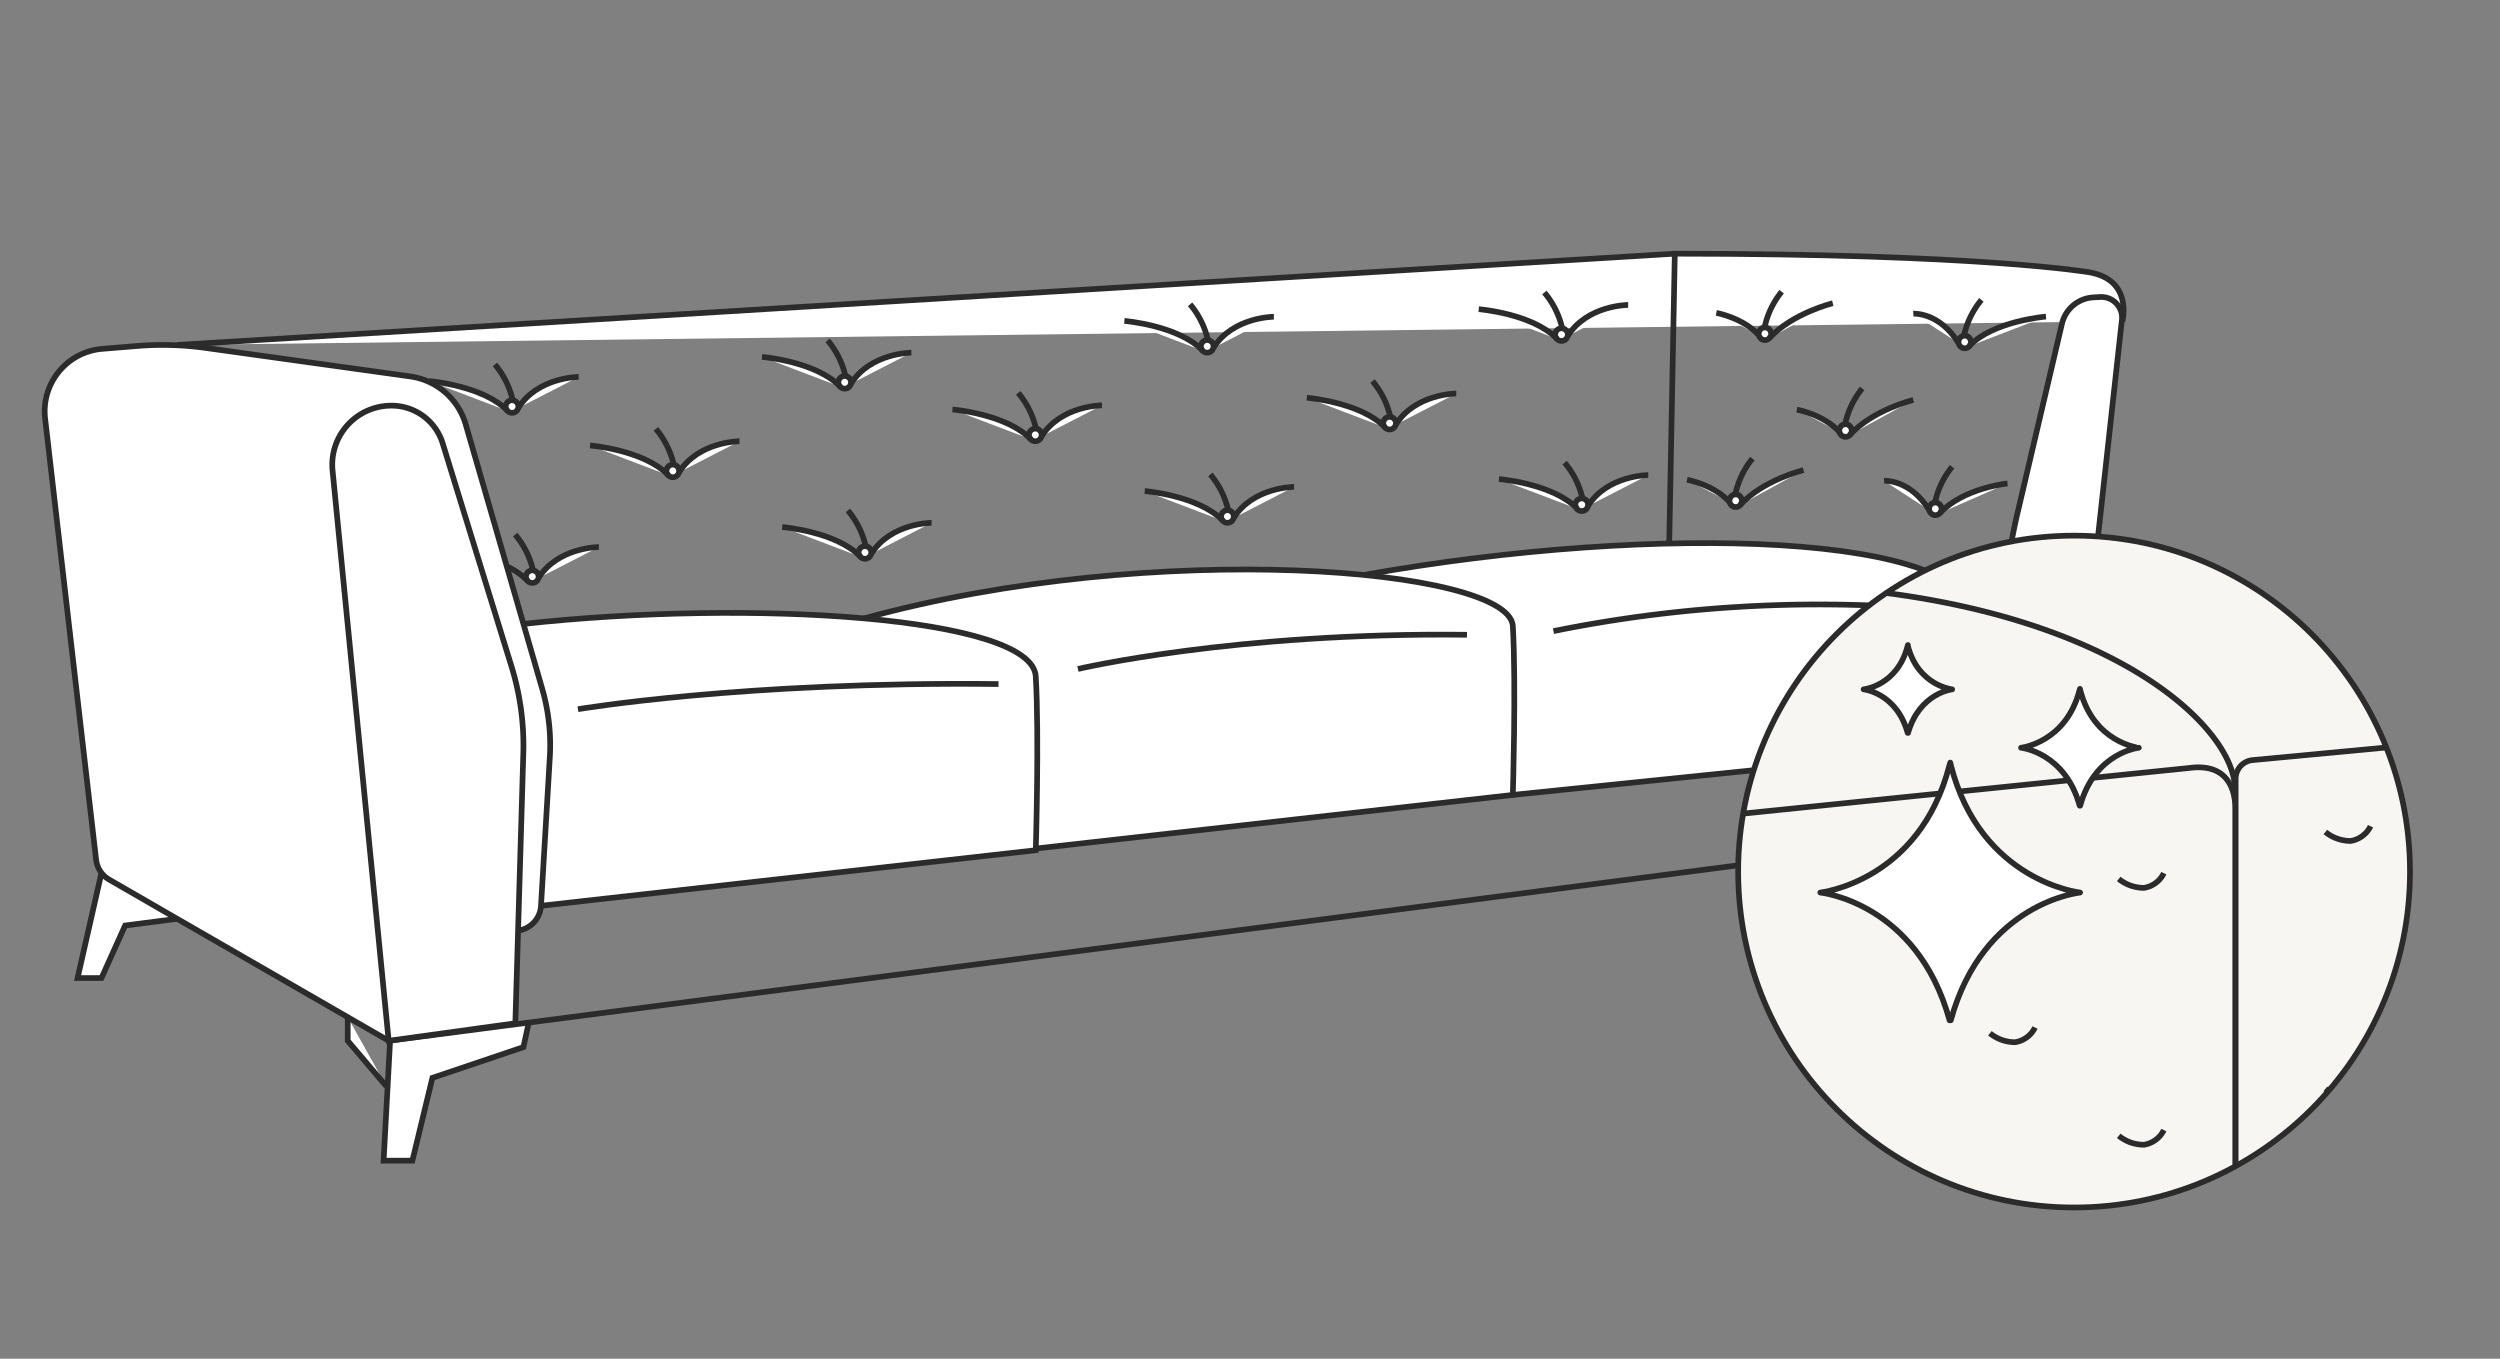
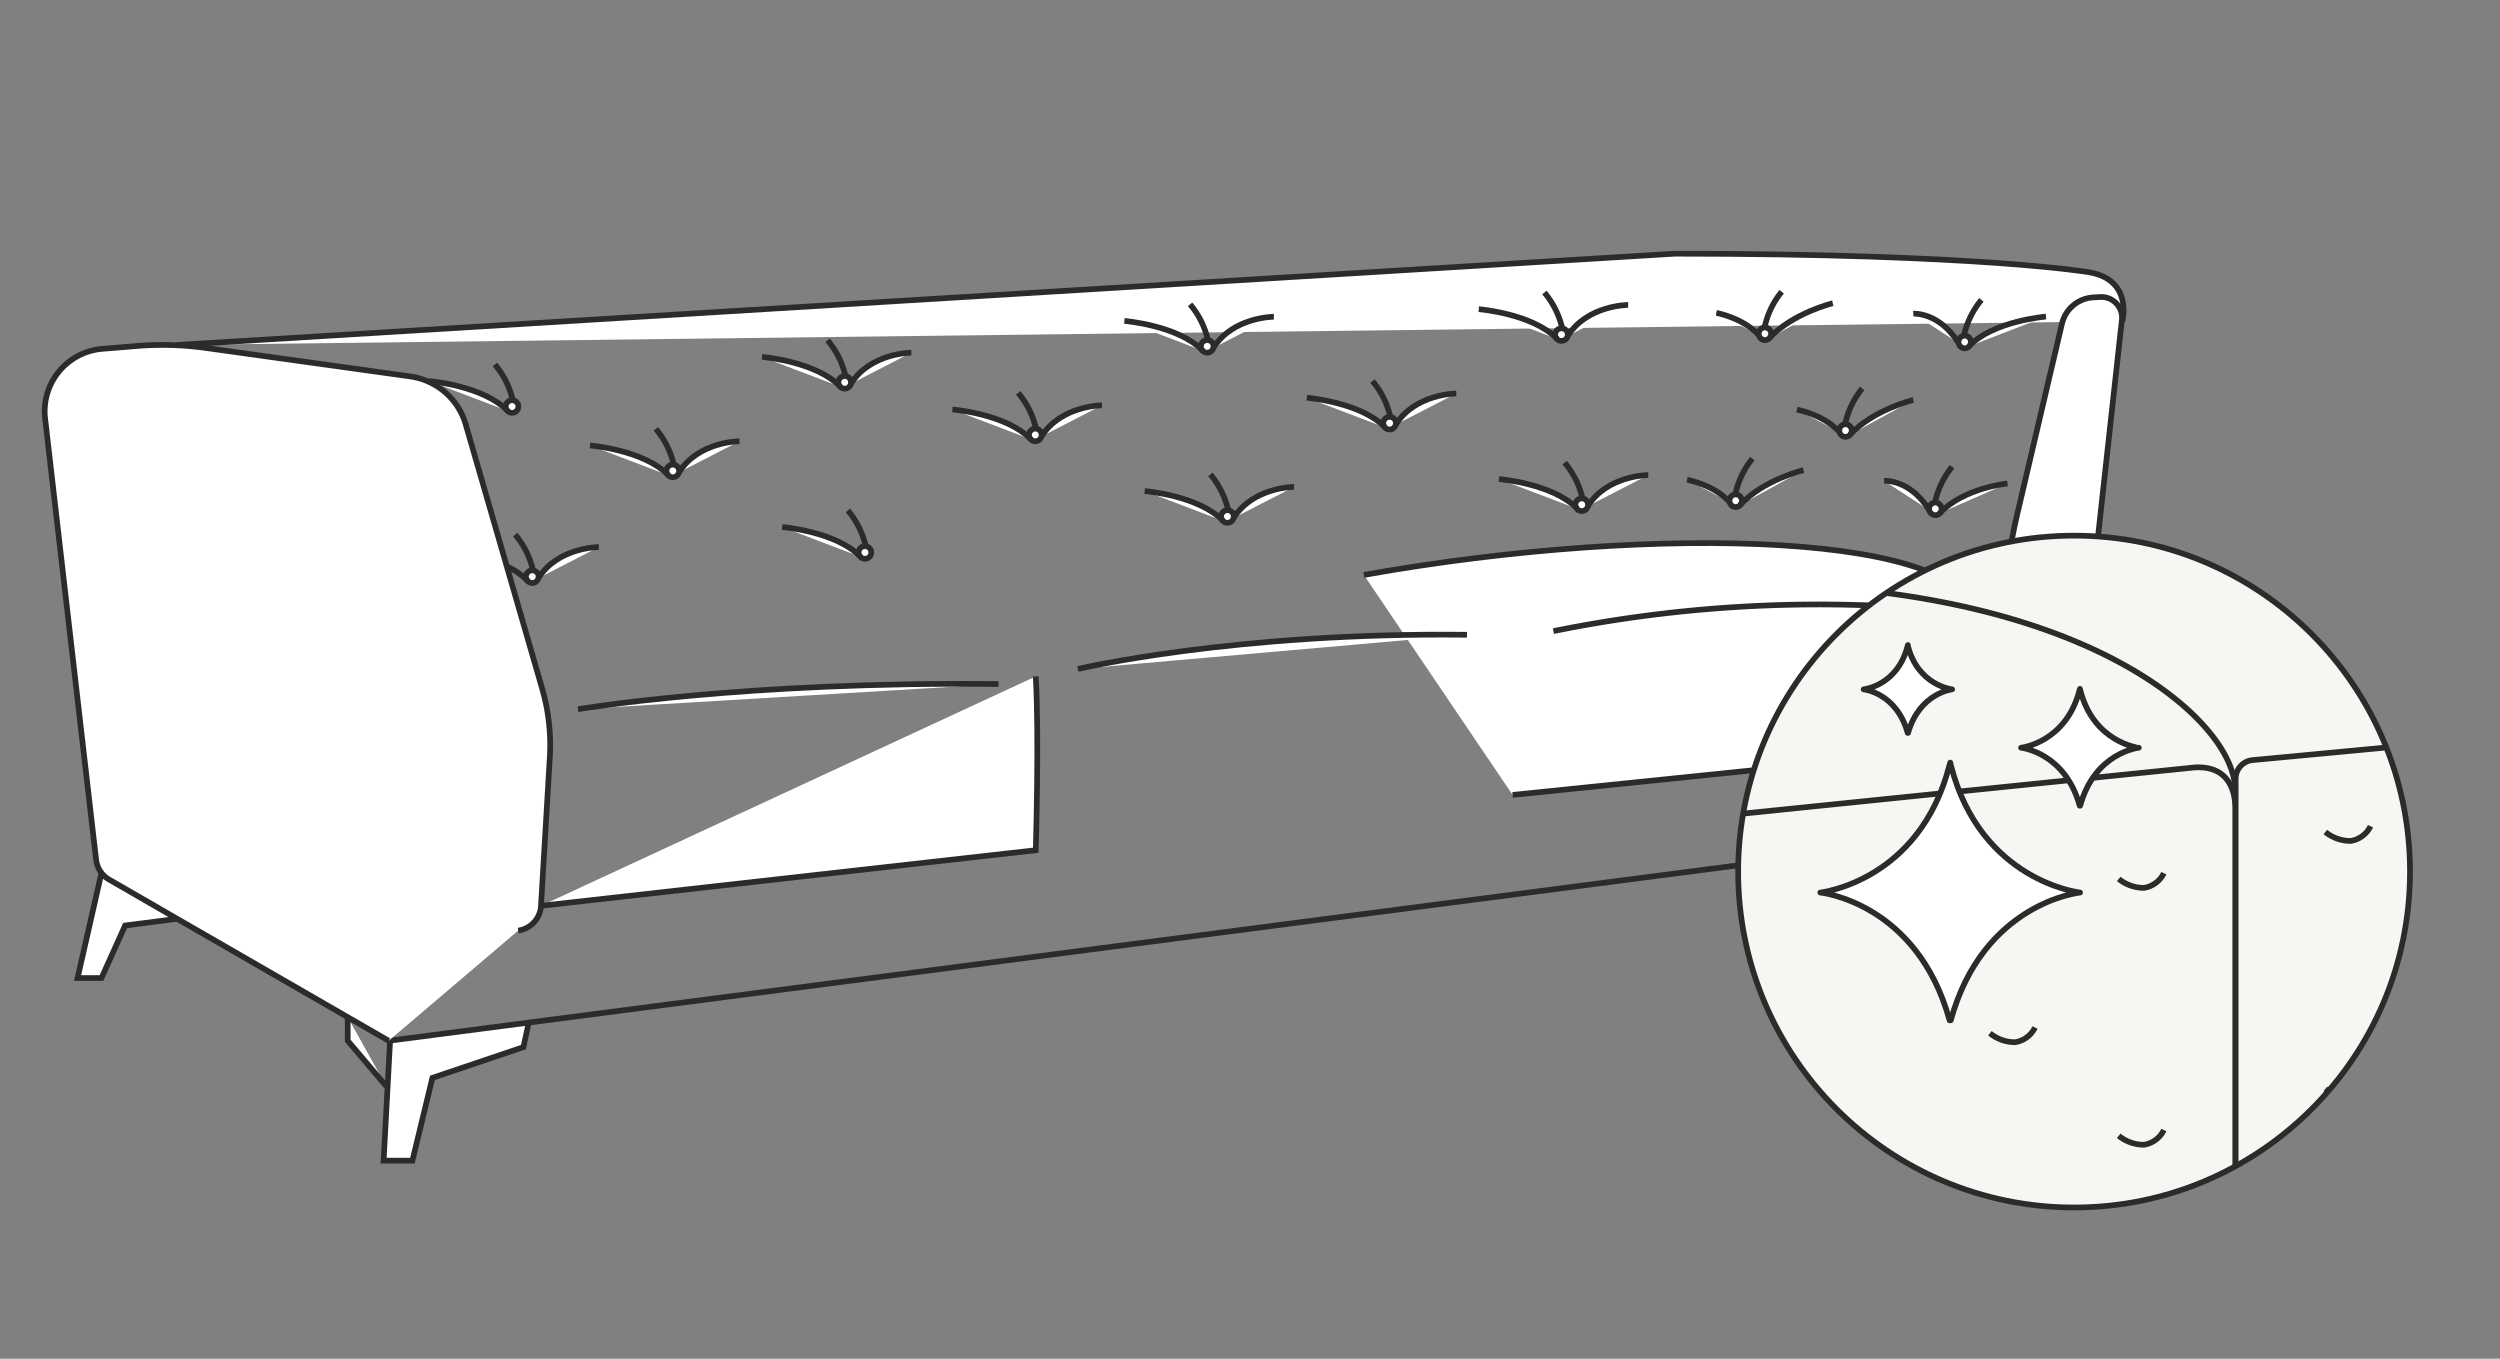
<svg xmlns="http://www.w3.org/2000/svg" id="Layer_1" data-name="Layer 1" viewBox="0 0 438.35 238.24">
  <rect x="0" y="0" width="438.35" height="238.24" fill="#808080" stroke="none" />
  <defs>
    <style>.cls-1,.cls-4{fill:#f7f6f3;}.cls-1,.cls-2,.cls-3,.cls-6{stroke:#2b2b2b;}.cls-1,.cls-2,.cls-3{stroke-miterlimit:10;}.cls-2,.cls-6{fill:#fff;}.cls-3{fill:none;}.cls-5{clip-path:url(#clip-path);}.cls-6{stroke-linejoin:round;}</style>
    <clipPath id="clip-path">
      <circle class="cls-1" cx="363.67" cy="152.82" r="58.9" />
    </clipPath>
  </defs>
  <path class="cls-2" d="M265.22,139.38l80.83-8.29s.05-13.11.17-22.38c.2-15.14-55.14-17.17-107.08-7.9" />
  <polyline class="cls-2" points="17.79 153.06 13.6 171.49 17.79 171.49 21.94 162.28 31.05 161.1" />
  <polyline class="cls-2" points="359.48 143.88 363.67 162.31 360.25 162.31 355.81 151.8 343.8 150.79 340.98 147" />
  <polyline class="cls-2" points="68.41 182.26 67.26 203.51 72.31 203.51 75.82 188.99 91.78 183.6 92.71 179.3" />
  <line class="cls-2" x1="68.15" y1="182.49" x2="361.81" y2="144.3" />
  <polyline class="cls-2" points="67.74 190.47 60.97 182.49 60.97 178.35" />
  <path class="cls-2" d="M31.05,60.48l262.61-16c53.68,0,72.6,3.25,72.6,3.25,7.82,1.31,5.88,8.61,5.88,8.61" />
-   <line class="cls-3" x1="293.66" y1="44.45" x2="292.68" y2="95.23" />
-   <path class="cls-2" d="M181,148.85l84.26-9.47s.59-19.41,0-29.6S202.4,94.39,151.5,108.43" />
-   <path class="cls-2" d="M94.86,158.82l86.75-9.74s.61-20,0-30.48S131.74,105,91.78,109.4" />
+   <path class="cls-2" d="M94.86,158.82l86.75-9.74s.61-20,0-30.48" />
  <path class="cls-2" d="M68.15,182.49l-49-28.26a4.63,4.63,0,0,1-2.3-3.5L7.91,73.4A11,11,0,0,1,18,61.16l6.23-.51A54.87,54.87,0,0,1,36,61l35.91,5a11.85,11.85,0,0,1,9.76,8.45l13.4,46.32a35.62,35.62,0,0,1,1.34,11.93l-1.55,26.12a4.66,4.66,0,0,1-4,4.35h0" />
-   <path class="cls-2" d="M90.36,179.42l-22.21,3.07-9.84-100a10.35,10.35,0,0,1,11-11.34h0a9.37,9.37,0,0,1,8.31,6.59L89.7,116.9a46.84,46.84,0,0,1,2.06,15.2Z" />
  <path class="cls-2" d="M368.21,52.08l-1.24.07a6,6,0,0,0-5.42,4.58L353.74,90a102.46,102.46,0,0,0-2.62,19.09l-1.54,36.83,12.75-1.66,9.72-88.12A3.63,3.63,0,0,0,368.21,52.08Z" />
  <path class="cls-2" d="M346.05,131.09c.07,2.72,4,3.52,4,3.52" />
  <path class="cls-2" d="M101.34,124.35s29.07-4.92,73.74-4.41" />
  <path class="cls-2" d="M189,117.3s27.38-6.48,68.22-6" />
  <path class="cls-2" d="M272.38,110.66a234.17,234.17,0,0,1,64.32-4" />
  <circle class="cls-2" cx="89.78" cy="71.28" r="1.11" />
  <path class="cls-2" d="M75.26,66.82s9.49.78,13.75,5.23" />
-   <path class="cls-2" d="M101.47,66.09s-7.17,0-10.6,5.45" />
  <path class="cls-2" d="M86.78,63.91a14.81,14.81,0,0,1,3.12,6.27" />
  <circle class="cls-2" cx="148.11" cy="67.04" r="1.11" />
  <path class="cls-2" d="M133.6,62.58s9.48.77,13.75,5.23" />
  <path class="cls-2" d="M159.8,61.84s-7.17,0-10.6,5.45" />
  <path class="cls-2" d="M145.11,59.67a14.89,14.89,0,0,1,3.13,6.26" />
  <circle class="cls-2" cx="211.67" cy="60.73" r="1.11" />
  <path class="cls-2" d="M197.15,56.27s9.49.77,13.75,5.23" />
  <path class="cls-2" d="M223.36,55.54s-7.17,0-10.6,5.45" />
  <path class="cls-2" d="M208.67,53.36a14.81,14.81,0,0,1,3.12,6.26" />
  <circle class="cls-2" cx="273.79" cy="58.67" r="1.11" />
  <path class="cls-2" d="M259.28,54.21s9.48.77,13.74,5.22" />
  <path class="cls-2" d="M285.48,53.47s-7.17,0-10.6,5.45" />
  <path class="cls-2" d="M270.79,51.29a14.89,14.89,0,0,1,3.13,6.27" />
  <ellipse class="cls-2" cx="309.47" cy="58.51" rx="1.09" ry="1.11" transform="translate(-4.62 35.15) rotate(-6.45)" />
  <path class="cls-2" d="M321.36,53.17s-6.95,1.67-11.13,6.11" />
  <path class="cls-2" d="M300.94,54.86s4.67.85,7.46,3.91" />
  <path class="cls-2" d="M312.4,51.15a14.82,14.82,0,0,0-3,6.26" />
  <ellipse class="cls-2" cx="323.59" cy="75.48" rx="1.09" ry="1.11" transform="translate(-6.43 36.84) rotate(-6.45)" />
  <path class="cls-2" d="M335.48,70.13s-7,1.67-11.13,6.12" />
  <path class="cls-2" d="M315.06,71.82s4.67.85,7.46,3.91" />
  <path class="cls-2" d="M326.52,68.11a14.9,14.9,0,0,0-3,6.26" />
  <ellipse class="cls-2" cx="344.49" cy="59.95" rx="1.09" ry="1.11" transform="translate(-4.55 39.09) rotate(-6.45)" />
  <path class="cls-2" d="M358.74,55.51s-9.32.76-13.5,5.21" />
  <path class="cls-2" d="M335.48,55s4.55-.32,7.93,5.16" />
  <path class="cls-2" d="M347.42,52.58a14.85,14.85,0,0,0-3.06,6.26" />
  <ellipse class="cls-2" cx="304.34" cy="87.78" rx="1.09" ry="1.11" transform="translate(-7.94 34.76) rotate(-6.45)" />
  <path class="cls-2" d="M316.23,82.43s-7,1.67-11.13,6.12" />
  <path class="cls-2" d="M295.81,84.12s4.67.85,7.46,3.91" />
  <path class="cls-2" d="M307.27,80.41a14.82,14.82,0,0,0-3,6.26" />
  <ellipse class="cls-2" cx="339.35" cy="89.21" rx="1.09" ry="1.11" transform="translate(-7.88 38.7) rotate(-6.45)" />
  <path class="cls-2" d="M352,84.77s-7.7.76-11.88,5.21" />
  <path class="cls-2" d="M330.35,84.3s4.55-.32,7.93,5.16" />
  <path class="cls-2" d="M342.28,81.84a14.9,14.9,0,0,0-3,6.26" />
  <circle class="cls-2" cx="93.33" cy="101.11" r="1.11" />
  <path class="cls-2" d="M88.86,99.3a12.84,12.84,0,0,1,3.7,2.58" />
  <path class="cls-2" d="M105,95.92s-7.17,0-10.6,5.45" />
  <path class="cls-2" d="M90.33,93.74A14.89,14.89,0,0,1,93.46,100" />
  <circle class="cls-2" cx="151.66" cy="96.87" r="1.11" />
  <path class="cls-2" d="M137.15,92.41s9.49.77,13.75,5.23" />
-   <path class="cls-2" d="M163.35,91.67s-7.17,0-10.59,5.45" />
  <path class="cls-2" d="M148.67,89.5a14.94,14.94,0,0,1,3.12,6.26" />
  <circle class="cls-2" cx="215.22" cy="90.56" r="1.11" />
  <path class="cls-2" d="M200.71,86.1s9.48.77,13.74,5.23" />
  <path class="cls-2" d="M226.91,85.37s-7.17,0-10.6,5.45" />
  <path class="cls-2" d="M212.22,83.19a14.89,14.89,0,0,1,3.13,6.26" />
  <circle class="cls-2" cx="277.34" cy="88.5" r="1.11" />
  <path class="cls-2" d="M262.83,84s9.49.77,13.75,5.22" />
  <path class="cls-2" d="M289,83.3s-7.17,0-10.59,5.45" />
  <path class="cls-2" d="M274.34,81.12a14.89,14.89,0,0,1,3.13,6.27" />
  <circle class="cls-2" cx="117.97" cy="82.57" r="1.11" />
  <path class="cls-2" d="M103.46,78.11s9.48.77,13.75,5.23" />
  <path class="cls-2" d="M129.66,77.37s-7.17,0-10.6,5.45" />
  <path class="cls-2" d="M115,75.2a14.89,14.89,0,0,1,3.13,6.26" />
  <circle class="cls-2" cx="181.53" cy="76.26" r="1.11" />
  <path class="cls-2" d="M167,71.8s9.49.77,13.75,5.23" />
  <path class="cls-2" d="M193.22,71.07s-7.17,0-10.6,5.45" />
  <path class="cls-2" d="M178.53,68.89a14.81,14.81,0,0,1,3.12,6.26" />
  <circle class="cls-2" cx="243.65" cy="74.2" r="1.11" />
  <path class="cls-2" d="M229.14,69.74s9.48.77,13.74,5.22" />
  <path class="cls-2" d="M255.34,69s-7.17,0-10.6,5.45" />
  <path class="cls-2" d="M240.65,66.82a14.89,14.89,0,0,1,3.13,6.27" />
  <circle class="cls-4" cx="363.67" cy="152.82" r="58.9" />
  <g class="cls-5">
    <path class="cls-1" d="M391.87,138.29c0-11.85-26.61-36.41-88.55-35.88" />
    <path class="cls-1" d="M208.66,155.9l.81,75.55a6.64,6.64,0,0,0,7.62,6.48l170.48-25.52a5.14,5.14,0,0,0,4.38-5.08V141.94c0-4.47-2.09-8.06-8-7.29L212,152.23A3.65,3.65,0,0,0,208.66,155.9Z" />
    <path class="cls-1" d="M392,136.59v68a6,6,0,0,0,6.86,5.84l154.35-23.7a4.63,4.63,0,0,0,3.94-4.57V123a4.58,4.58,0,0,0-5-4.55L394.92,133.28A3.28,3.28,0,0,0,392,136.59Z" />
    <path class="cls-6" d="M364.75,121l-.05-.22-.07.22c-2.38,9.24-10.26,10.11-10.26,10.11s7.68.78,10.28,10.16h.09c2.59-9.38,10.28-10.16,10.28-10.16S367.13,130.27,364.75,121Z" />
    <path class="cls-6" d="M334.53,113.27l0-.17s-.05.17-.05.17c-1.79,7-7.72,7.6-7.72,7.6s5.78.59,7.73,7.64h.07c2-7,7.73-7.64,7.73-7.64S336.32,120.22,334.53,113.27Z" />
    <path class="cls-6" d="M342.07,134.2l-.11-.49s-.15.49-.15.49c-5.25,20.38-22.64,22.3-22.64,22.3s16.95,1.71,22.67,22.4h.21c5.71-20.69,22.67-22.4,22.67-22.4S347.32,154.58,342.07,134.2Z" />
    <path class="cls-1" d="M371.5,154.11a7,7,0,0,0,4.43,1.57,4.69,4.69,0,0,0,3.48-2.58" />
    <path class="cls-1" d="M223.5,213.94a7,7,0,0,0,4.43,1.57,4.69,4.69,0,0,0,3.48-2.58" />
    <path class="cls-1" d="M274.91,208.9a7,7,0,0,0,4.43,1.57,4.69,4.69,0,0,0,3.48-2.58" />
    <path class="cls-1" d="M323.21,204a7,7,0,0,0,4.43,1.57,4.69,4.69,0,0,0,3.48-2.59" />
    <path class="cls-1" d="M371.5,199.15a7,7,0,0,0,4.43,1.57,4.69,4.69,0,0,0,3.48-2.58" />
    <path class="cls-1" d="M252.32,190.92a7,7,0,0,0,4.43,1.57,4.66,4.66,0,0,0,3.48-2.58" />
    <path class="cls-1" d="M300.62,186a7,7,0,0,0,4.43,1.58,4.69,4.69,0,0,0,3.48-2.59" />
    <path class="cls-1" d="M348.91,181.17a7,7,0,0,0,4.43,1.57,4.69,4.69,0,0,0,3.48-2.58" />
    <path class="cls-3" d="M407.73,145.88a7,7,0,0,0,4.43,1.57,4.69,4.69,0,0,0,3.49-2.58" />
    <path class="cls-3" d="M407.73,190.92a7,7,0,0,0,4.43,1.57,4.69,4.69,0,0,0,3.49-2.58" />
    <path class="cls-3" d="M436.56,167.9a7,7,0,0,0,4.43,1.57,4.69,4.69,0,0,0,3.48-2.58" />
  </g>
  <circle class="cls-3" cx="363.67" cy="152.82" r="58.9" />
</svg>